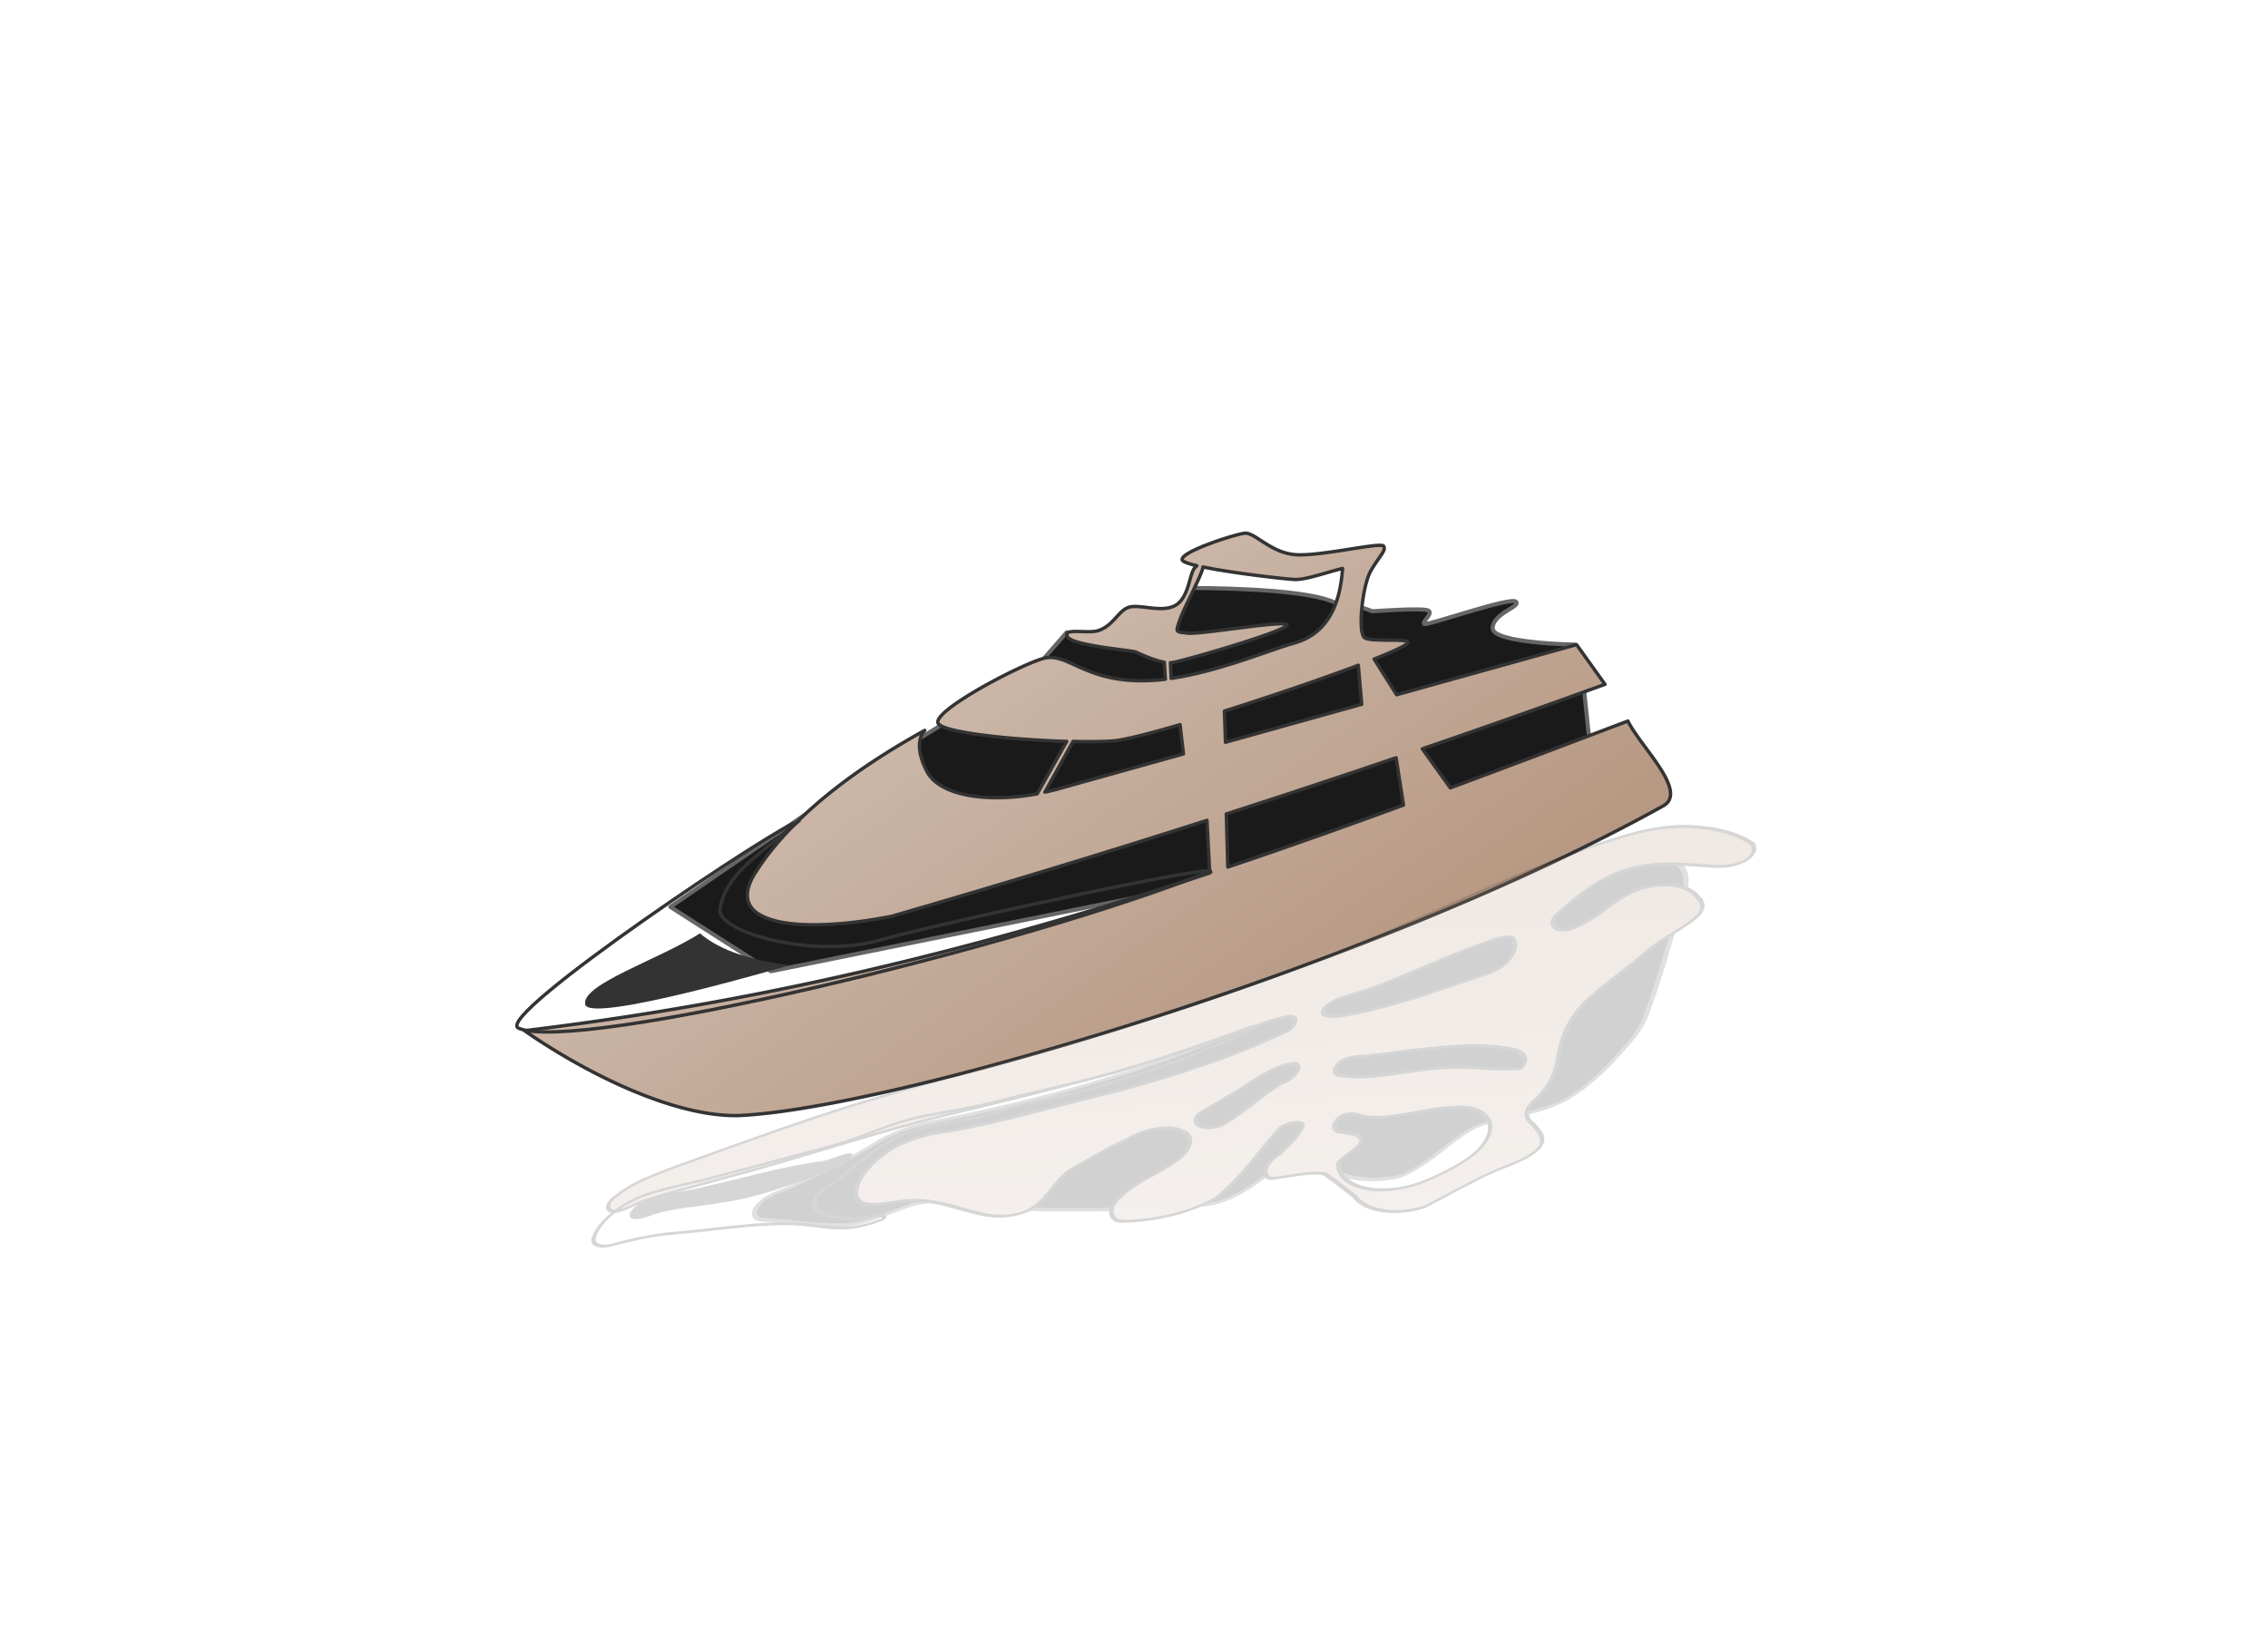
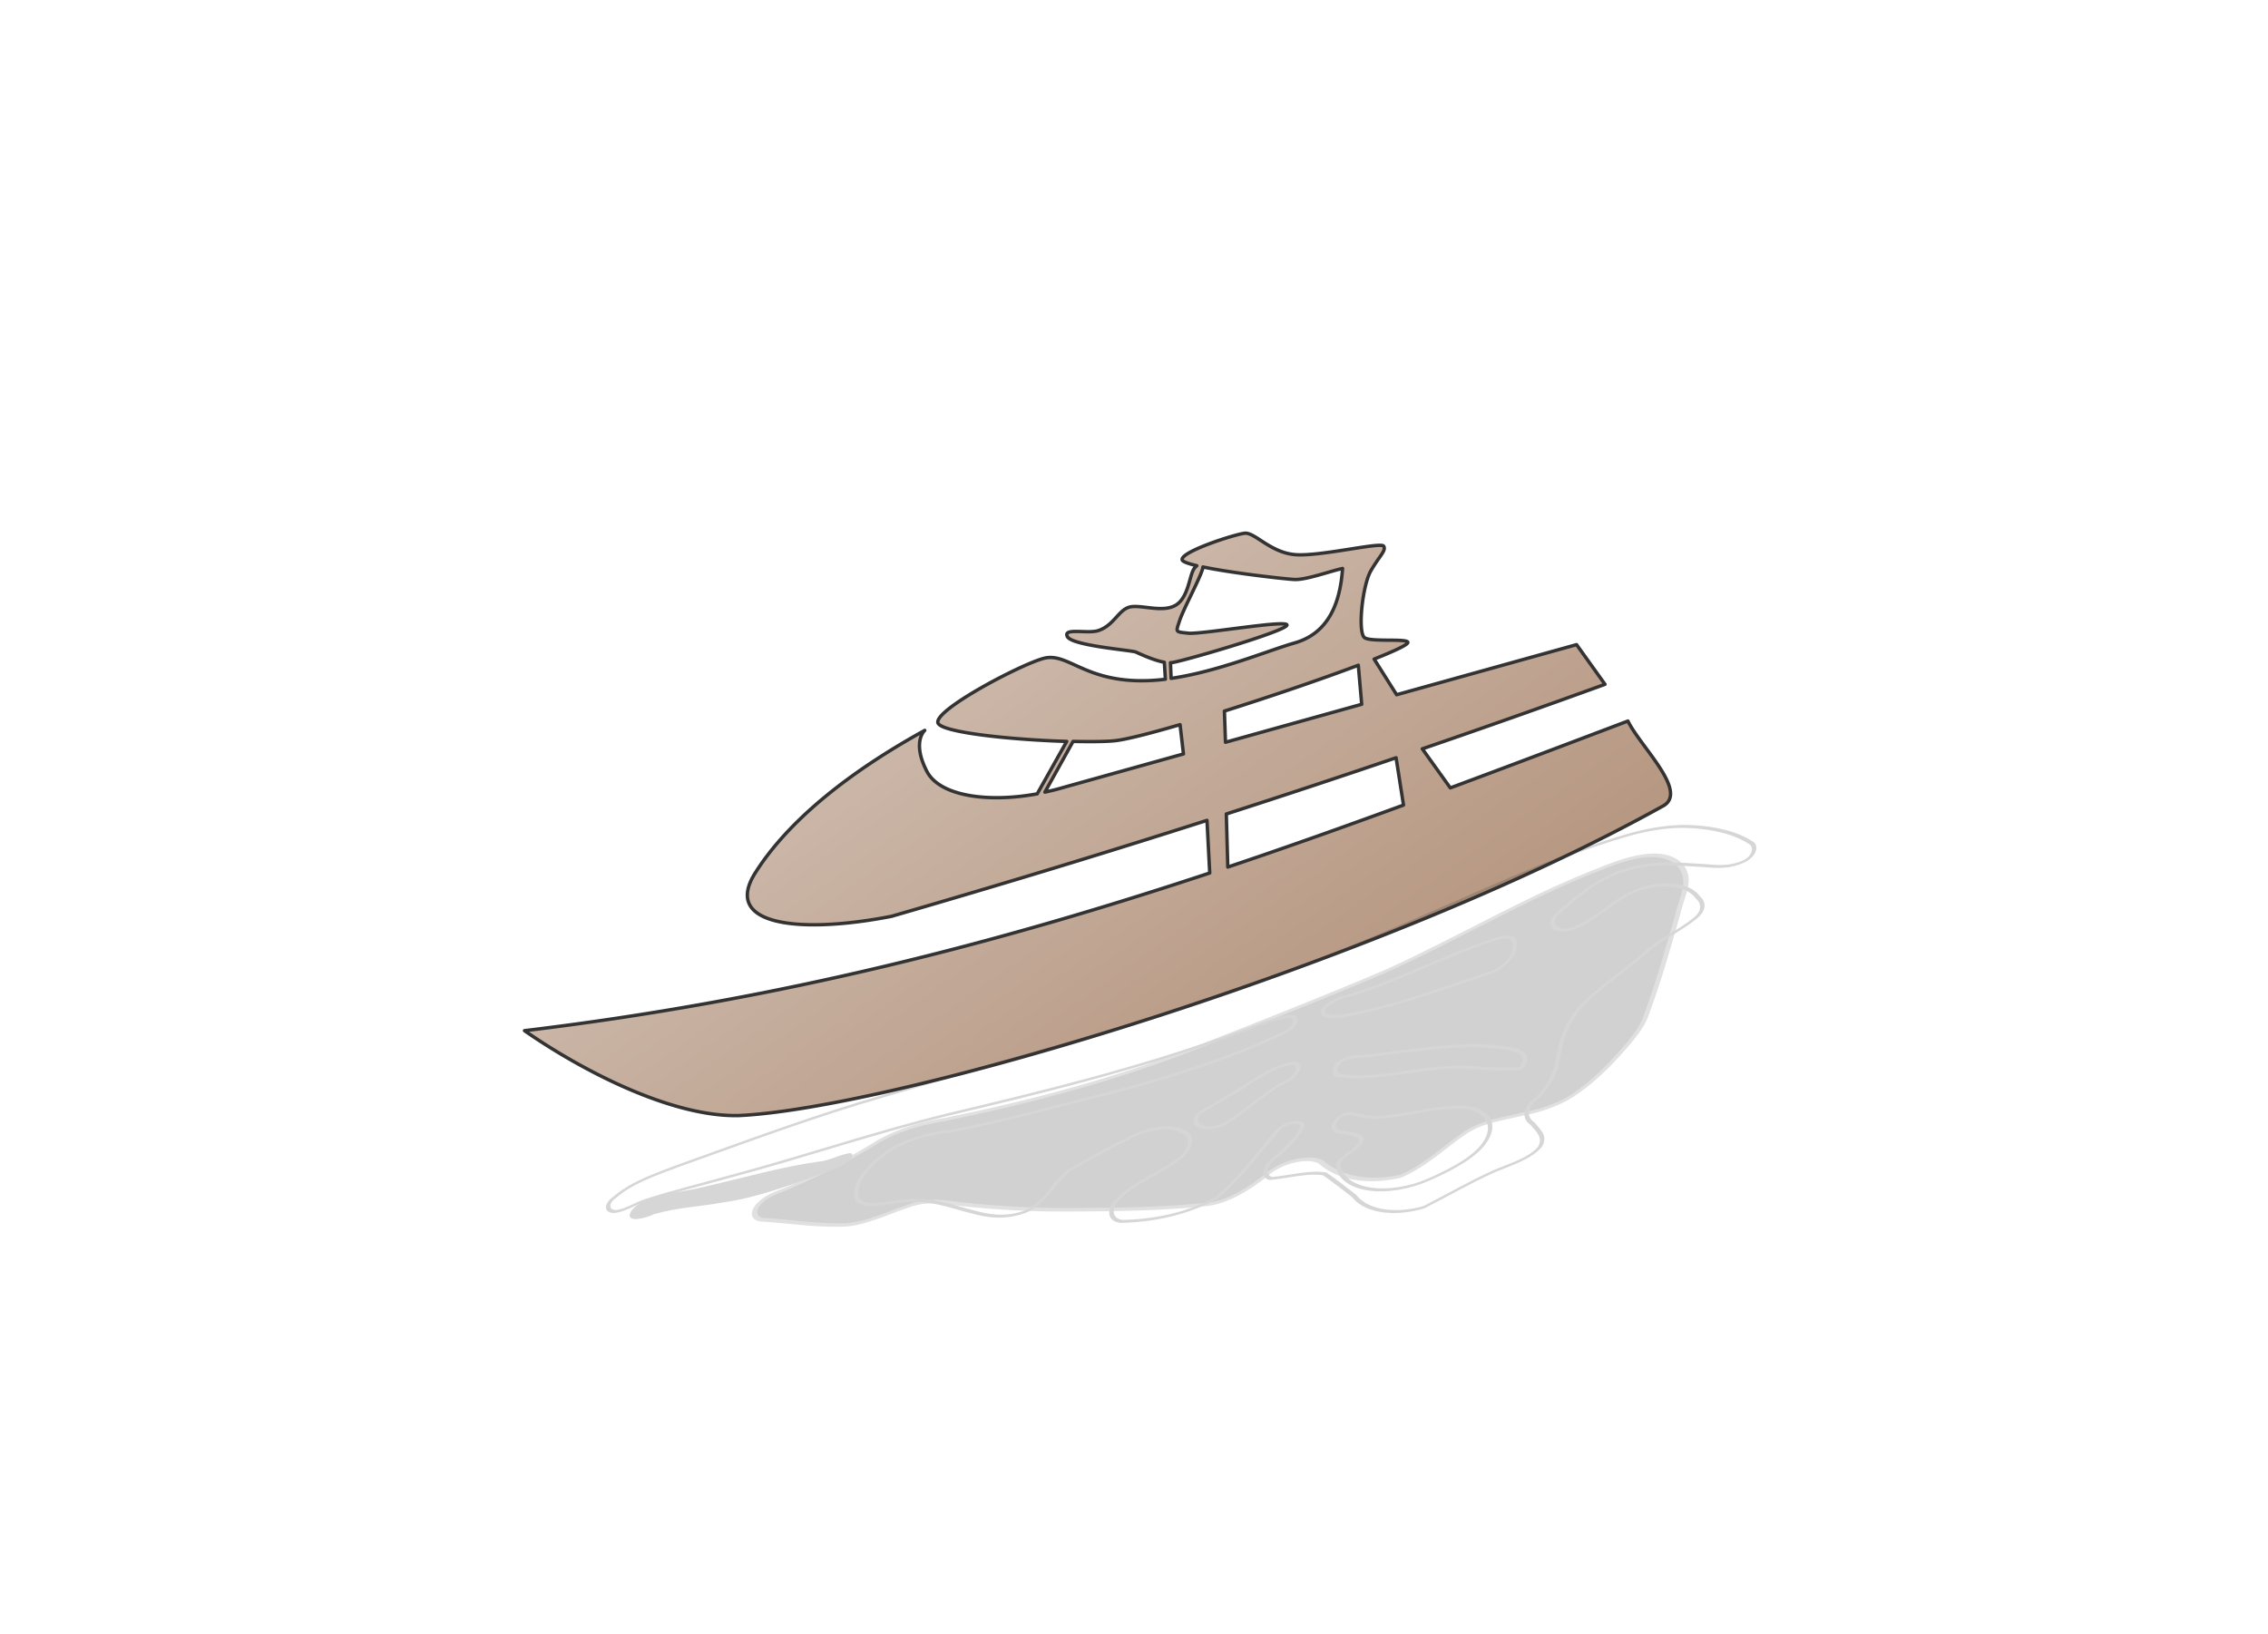
<svg xmlns="http://www.w3.org/2000/svg" xmlns:xlink="http://www.w3.org/1999/xlink" viewBox="0 0 334 240.57">
  <defs>
    <linearGradient id="a">
      <stop offset="0" stop-color="#cfbdb0" />
      <stop offset="1" stop-color="#a67e62" />
    </linearGradient>
    <linearGradient id="c" y2="520.22" xlink:href="#a" gradientUnits="userSpaceOnUse" x2="323.21" y1="398.08" x1="237.14" />
    <filter id="b" color-interpolation-filters="sRGB">
      <feGaussianBlur stdDeviation=".193" />
    </filter>
    <filter id="d" color-interpolation-filters="sRGB">
      <feGaussianBlur stdDeviation="2.364" />
    </filter>
  </defs>
-   <path d="M175.409 86.58l-3.938 5.906-10.25 1.344-4.125-.719-4.28 4.906-22.313 13.75-31.78 21.78 14.81 9.47 68.03-13.75 46.97-15.19 5.72-3.187-1.25-11.97-6.72-1.937 5.656-2.062s-12.217-.194-12.125-2.438c.092-2.243 4.234-3.126 3.433-3.888-.8-.762-13.206 3.624-13.527 3.295-.32-.33 1.381-1.543.625-1.982-.756-.44-8.218.107-8.218.107l-2.782-1 .125 1.218-1.375.094c-.09-2.269-6.89-3.623-22.688-3.75z" stroke-linejoin="round" stroke="#666" stroke-width=".6" fill="#1a1a1a" />
  <g filter="url(#b)" stroke="#333" stroke-width=".5" fill="url(#c)" transform="translate(-93.971 -316.48)">
    <path d="M277.28 395c-1.487.16-9.417 2.705-9.219 3.906.046.279.896.575 2.156.875-.125.132-.254.245-.375.406-.732.985-.816 4.322-2.78 5.438-1.966 1.116-5.123-.17-6.75.25s-2.322 2.734-4.626 3.469c-1.571.5-5.193-.473-4.531.875.662 1.347 9.464 2.002 10.094 2.281.507.225 2.583 1.215 4.187 1.5l.157 2.5a28.543 28.543 0 01-3.844.219c-8.312-.118-10.67-4.23-14.125-3.281-3.456.947-15.997 7.535-15.531 9.468.343 1.427 10.934 2.515 18.969 2.75l-4.344 7.72c-7.111 1.319-14.335.393-16.25-3.313-2.253-4.361-.312-6.032-.312-6.032-10.783 5.95-19.966 13.068-24.97 21-5.002 7.933 7.091 8.932 20.095 6.375 16.058-4.65 31.372-9.298 46.438-14.125l.406 7.75c-30.853 10.217-63.227 18.694-100.91 23.22 8.263 5.757 21.577 12.74 31.562 12.5 22.805-1.015 93.646-21.99 136.12-45.595 3.79-2.106-3.376-8.755-5.188-12.5-8.768 3.324-17.463 6.616-26.156 9.844l-4.125-5.75a1596.473 1596.473 0 0026.906-9.5l-4.187-5.844-26.5 7.375-3.313-5.25c2.809-1.114 4.72-1.996 4.938-2.375.43-.745-5.217-.088-6.313-.75-1.095-.661-.364-7.67.875-9.843 1.24-2.174 2.313-2.996 1.907-3.657-.407-.66-9.334 1.532-13 1.25-3.667-.282-5.982-3.316-7.47-3.156zm-6.156 4.969c4.436.925 12.284 1.796 13.5 1.844 1.693.065 5.042-1.162 7.062-1.625-.366 5.43-2.275 9.606-7.062 10.969-3.908 1.111-11.143 4.187-18.188 5.218l-.094-2.312c.049-.003.11.005.156 0 1.555-.18 16.19-4.446 16.97-5.469.78-1.023-12.613 1.345-14.532 1.125-1.919-.22-1.827-.09-1.25-1.844.578-1.753 2.973-6.132 3.407-7.687.023-.085.015-.147.03-.219zm22.88 14.47l.5 5.75-20.062 5.594-.156-4.594c6.874-2.17 14.35-4.722 19.719-6.75zm-26.25 8.75l.5 4.312-17.812 4.97c-.852.258-1.72.463-2.594.655l4.15-7.47c2.457.052 4.65.045 6.094-.093 1.602-.154 5.207-1.071 9.656-2.375zm31.812 4.875l1.094 6.969c-8.568 3.136-17.165 6.205-25.875 9.125l-.22-7.813c8.372-2.7 16.692-5.447 25-8.281z" stroke-linejoin="round" />
-     <path d="M272.25 444.77c-.138-.916-39.232 7.501-48.877 10.194-9.645 2.693-24.018-1.211-23.371-4.704.969-5.23 5.693-7.775 11.402-12.724-1.754-.18-44.917 28.622-41.076 30.345 8.307 3.728 73.964-11.913 101.92-23.111z" />
  </g>
-   <path d="M103.089 137.44c3.083 2.664 7.828 3.993 13.212 4.684 0 0-29.54 8.724-30.123 5.774-.583-2.95 10.774-6.56 16.91-10.458z" fill="#333" />
  <g transform="matrix(.946 -.398 -.177 -.502 19.979 488.35)" opacity=".2" filter="url(#d)">
    <path d="M272.88 411.06c-4.806 2.07-7.845 6.853-9.188 11.75-1.224 3.072-5.475 4.604-8.209 2.544-2.807-1.508-6.464-2.76-9.429-.948-6.412 3.716-12.279 8.276-18.116 12.82-6.015 4.656-11.612 9.833-16.78 15.412-1.48 1.679-3.347 3.224-5.674 3.383-3.339.489-7.176.033-9.91 2.414-3.82 2.871-6.91 6.554-10.413 9.78-1.325 1.377-.899 3.704.662 4.702 1.51 1.177 3.469.455 5.208.688 4.673.127 9.35.765 13.807 2.202 3.33.723 6.743-.167 9.768-1.573 12.71-4.834 26.063-8.496 39.732-8.797 9.072-.433 18.157-.804 27.24-.734 11.424.577 22.664 3.787 34.16 3.076 2.845-.034 5.868-.58 8.03-2.577 2.691-2.537 3.51-6.588 2.725-10.123-.578-2.564-1.876-4.887-2.686-7.38-2.967-7.701-5.914-15.421-9.365-22.921-1.518-3.113-4.216-5.38-6.705-7.696-2.273-1.9-4.798-3.662-7.67-4.492-2.3-.45-4.662 0-6.795.9-2.869.832-5.962 2.622-8.961 1.274-3.472-1.382-6.607-3.979-10.494-4.049l-.938.344z" stroke-linejoin="round" stroke="#666" stroke-width=".813" fill="#1a1a1a" />
    <g filter="url(#b)" stroke="#333" stroke-width=".677" fill="url(#c)">
      <path d="M274.81 400.47c-4.487 1.345-7.547 5.69-8.281 10.188-.967 2.942-1.868 5.906-2.938 8.813-1.933 2.345-5.01 3.115-7.53 4.625-1.282 1.896.179 4.623 2.25 5.187 1.771 1.347 3.698 2.723 4.593 4.844.156 1.805-2.597 2.937-3.688 1.437-3.77-3.585-6.954-7.935-11.53-10.562-4.96-1.04-9.938 1.225-13.845 4.125-1.864 1.855-1.159 5.375 1.144 6.54 2.948 2.292 7.095 1.63 10.157 3.655 1.867 1.487 2.43 4.364 1.137 6.399-1.247 2.936-4.783 4.73-7.875 3.844-3.193-.146-6.274-1.052-9.375-1.75-2.791-1.542-4.162-5.048-7.438-5.813-3.349.057-5.651 2.922-7.413 5.437-2.887 3.927-5.266 8.683-9.859 10.893-2.084 1.043-4.824 2.102-5.259 4.702-.35 4.163 2.938 7.873 6.688 9.218 3.108.953 6.42-.01 9.126-1.62 7.983-3.345 16.476-5.188 24.72-7.75 8.385-2.246 17.111-3.697 25.81-2.91 1.513.414 2.23 2.823.719 3.687-2.77 1.278-5.92.88-8.866 1.375-14.316 1.488-28.137 5.739-41.799 10.076-10.76 3.326-21.976 4.772-32.84 7.692-4.09.97-8.129 2.23-12.27 2.935-1.568.293-3.397-.455-4.787.422-1.248 1.05-.763 3.133.718 3.688 2.944 1.916 6.66 1.414 9.98 1.186 10.584-1.115 21.237-1.945 31.63-4.348 18.369-3.817 36.449-9.324 55.19-11.115 9.715-1.024 19.5-1.15 29.258-.83 9.291.178 18.723.822 27.88-1.143 3.497-.688 6.808-2.236 9.469-4.625 3.37-2.984 6.08-6.798 7.625-11.031.408-1.518-.39-3.728-2.214-3.688-2.728.054-4.429 2.502-6.325 4.115-3.16 2.949-6.627 6.352-11.206 6.586-3.927.12-7.344-2.175-10.412-4.357-1.513-1.698-.409-5.099 2.031-5.062 3.935-.264 7.02 3.474 11 2.75 3.848-.775 6.613-4.372 7.175-8.14.54-1.77.476-4.205-1.373-5.18-2.667-1.584-6.008-1.615-8.507-3.55-3.216-1.864-6.58-3.492-9.724-5.468-3.92-2.937-5.836-7.715-7.076-12.297-.995-3.185-2.625-6.41-5.557-8.21-1.544-1.323-1.65-3.602-.973-5.395.384-2.22 1.292-4.774-.12-6.823-1.967-1.913-4.907-1.252-7.37-1.27-3.756-.186-7.418-1.108-11.131-1.636l-.719.156zm3.25 6.406c3.222.185 6.968.836 8.913 3.698 2.795 3.91 1.22 9.906-2.944 12.177-3.645 2.743-8.625 3.262-11.844 6.625-1.173.952-1.835 3.24-3.469 3.188-1.759-.555-2.208-3.174-.74-4.299.918-1.237 2.547-2.54 2.197-4.24-.762-1.758-3.102-1.772-4.238-3.18-1.199-6.468 3.911-13.45 10.53-13.969.534.036 1.063-.07 1.595 0zm17.469 18.781c1.552 1.99.346 4.772-1.244 6.342-5.02 6.012-12.338 9.273-19.077 12.919-1.147.714-2.266 1.796-3.71 1.74-1.64-.483-2.302-3.038-.782-4.032 4.011-4.652 10.337-5.972 15.124-9.569 3.312-2.35 5.932-5.575 9.376-7.744l.207.228.106.116zm-43.22 17.34c3.494.874 6.347 3.337 9.844 4.188 1.97-.326 3.751 2.224 2.562 3.906-2.722 1.54-5.813.113-8.468-.844-2.273-.586-4.544-1.18-6.813-1.781-2.108-2.014.262-5.697 2.875-5.469zm43.812 10.062c3 .282 4.658 3.666 4.219 6.406-.762 1.821-3.058 1.683-4.688 1.938-7.028.809-14.235-.566-21.156 1.25-1.426.345-3.708-.363-3.406-2.188.698-2.223 3.275-2.801 5.172-3.613 6.276-2.29 12.997-2.756 19.546-3.793h.313z" stroke-linejoin="round" />
-       <path d="M201.12 455.41c-1.706.163-3.464.59-4.88 1.64-3.026 2.104-4.998 5.354-7.971 7.53-5.059 4.079-11.055 6.72-16.524 10.174-2.623 1.502-5.49 2.503-8.406 3.25-1.66.55-2.625 2.437-1.75 4.031 1.512 3.472 5.529 5.626 9.268 5.035 3.657-.56 7.035-2.203 10.636-3.02 5.754-1.521 11.494-3.11 17.252-4.609 4.149-.91 8.526-.341 12.562-1.843 3.836-1.424 7.499-3.32 11.45-4.444 7.936-2.136 15.58-5.526 23.814-6.432 4.71-.765 9.456-1.309 14.205-1.75 1.23-.888-1.934-1.19-2.646-.95-4.223-.147-8.467-.144-12.644.57-4.902.712-9.83 1.563-14.46 3.38-3.414 1.156-6.824 2.457-10.438 2.813-4.339 1.028-8.036 4.461-12.688 4.125-4.83-.414-8.452-4.076-12.938-5.5-2.236-1.025-2.61-4.205-1.219-6.062 1.513-3.01 4.147-5.481 7.375-6.532.763-.135 1.117-1.688 0-1.406z" />
    </g>
    <path d="M196.06 473.5c-5.148.547-10.492.885-15.19 3.274-3.435 1.368-6.498 3.71-10.147 4.502-1.474-.105-3.818.635-3.29 2.525.689 1.947 3.225 2.349 4.953 1.64 2.3-.785 4.424-2.023 6.786-2.653 5.477-1.841 11.174-3.134 16.357-5.757 1.461-1.006 3.565-.387 4.844-1.344.568-1.78-1.937-2.38-3.276-2.211l-1.037.024z" fill="#333" />
  </g>
</svg>